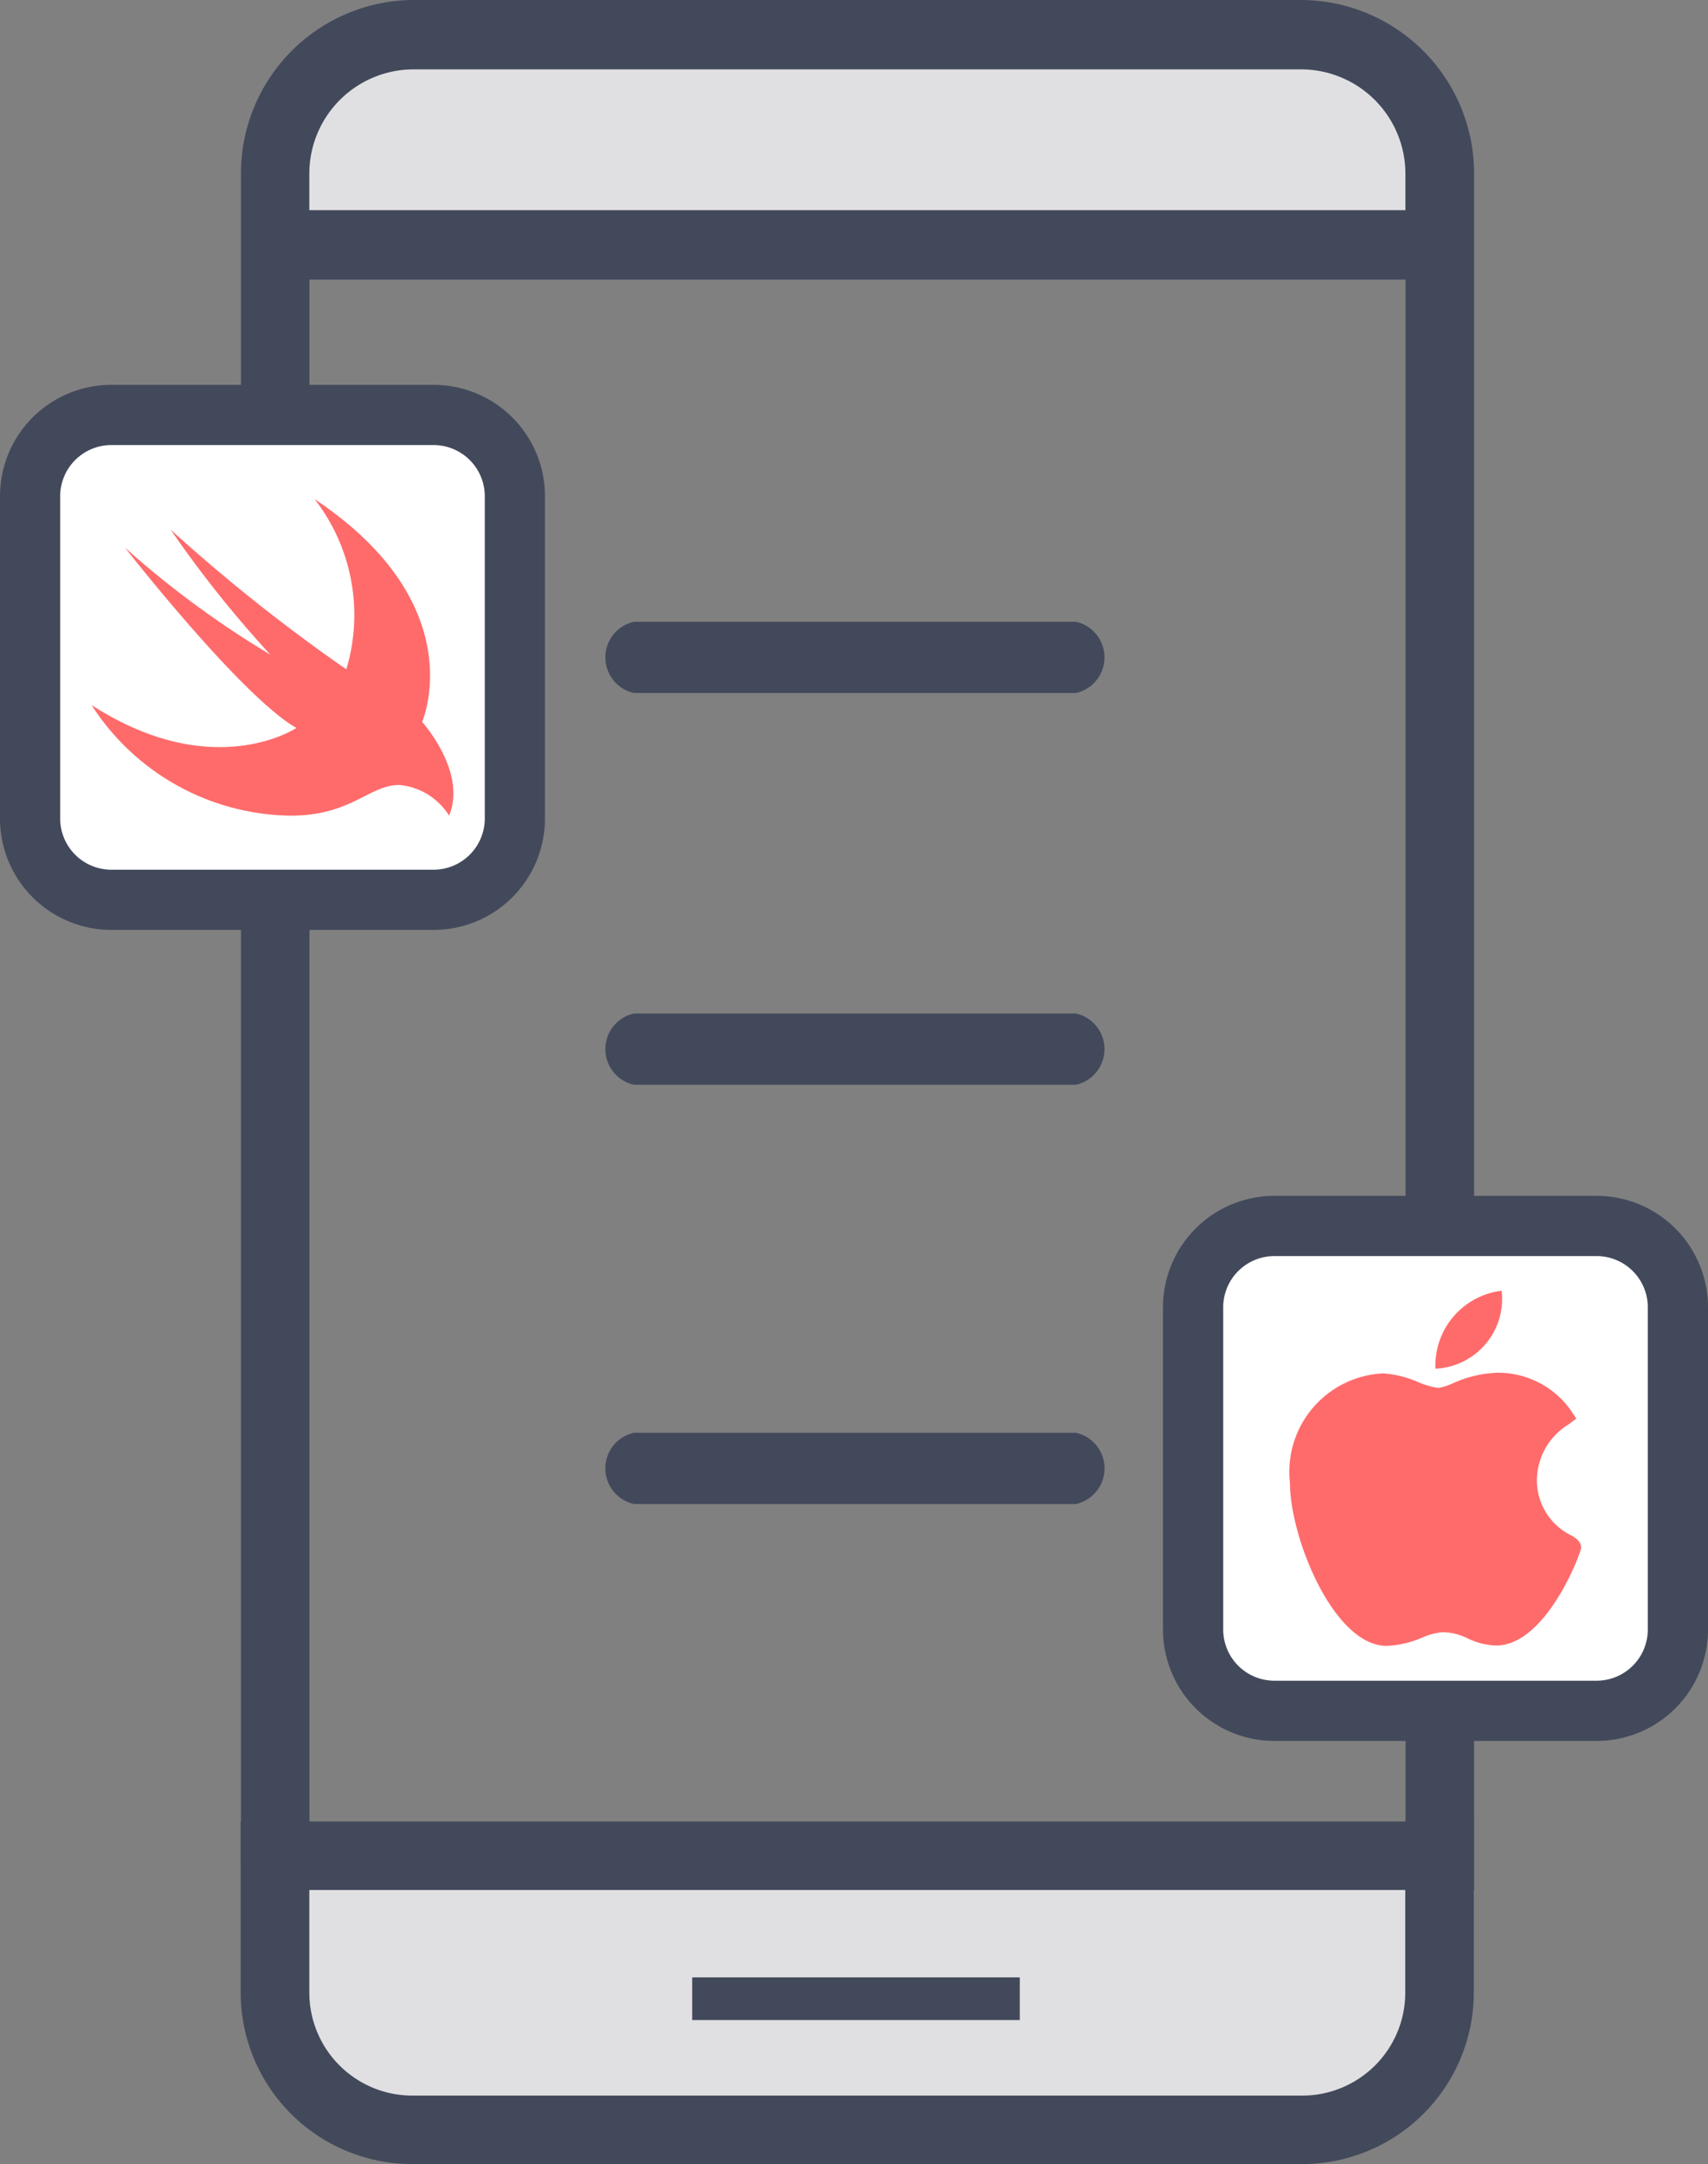
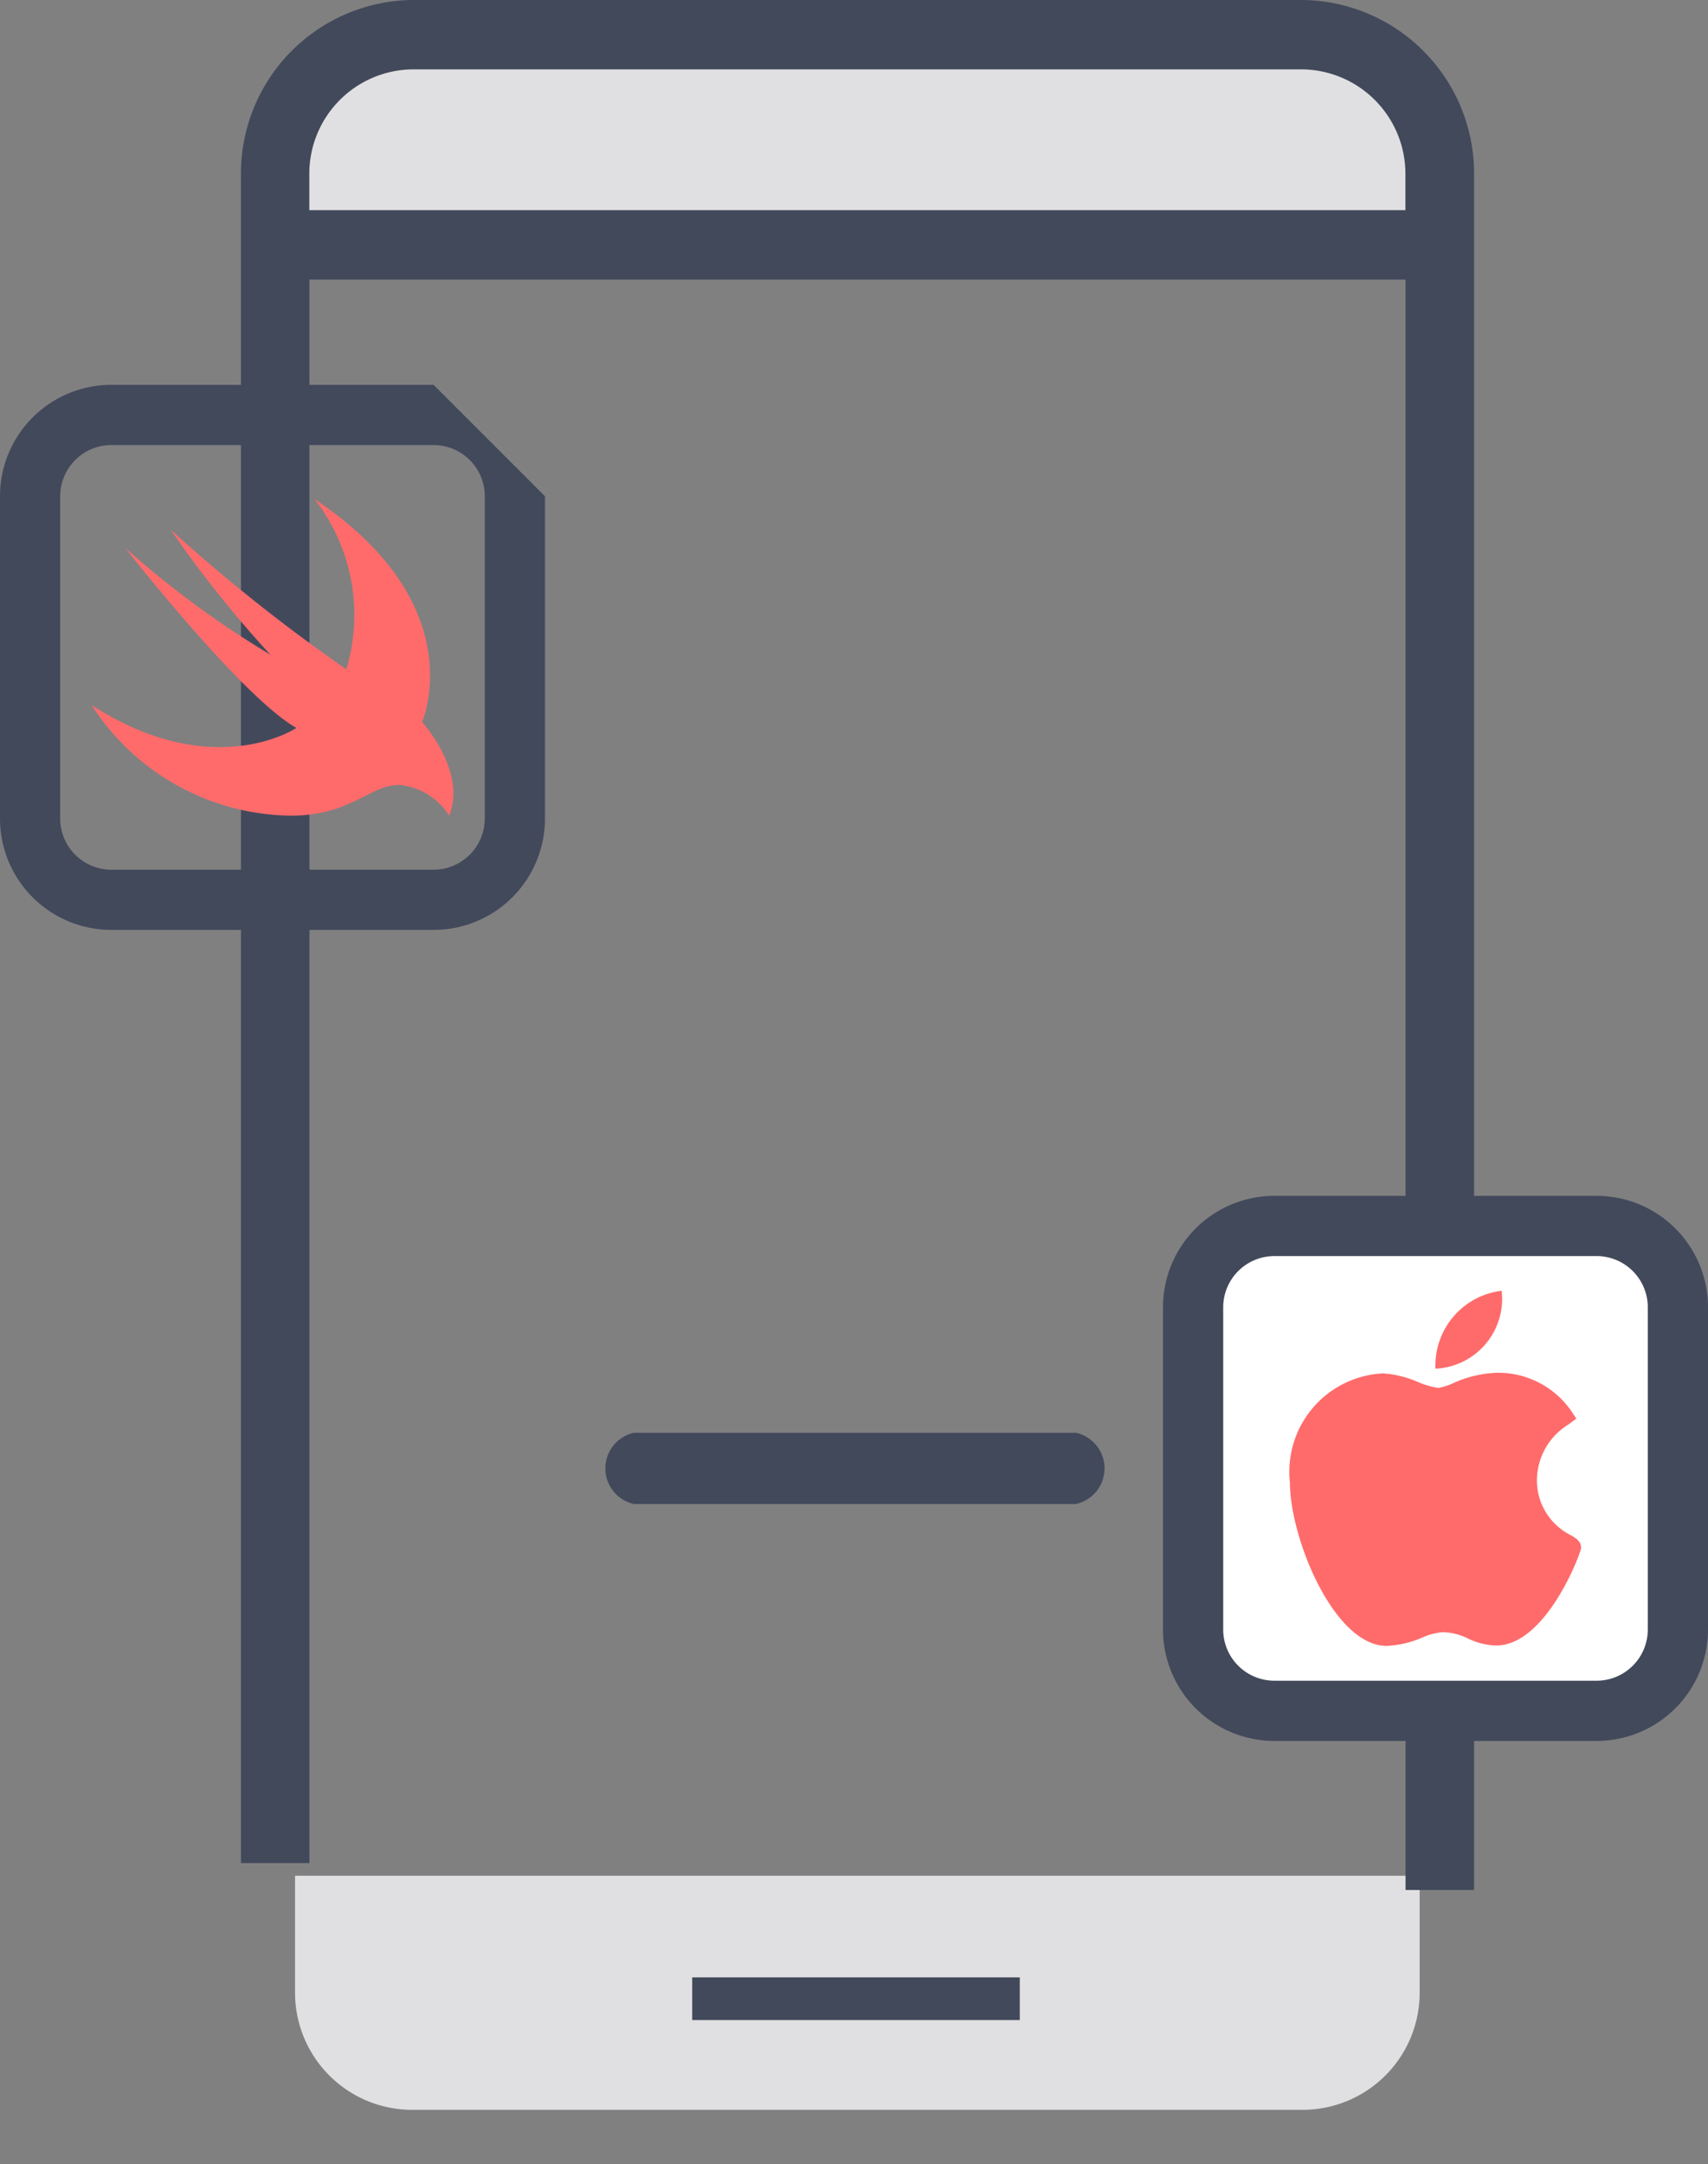
<svg xmlns="http://www.w3.org/2000/svg" width="47.968" height="60.768" viewBox="0 0 47.968 60.768">
  <rect x="0" y="0" width="47.968" height="60.768" fill="#808080" stroke="none" />
  <g id="swift-ios-app-development" transform="translate(-295.541 -269.035)">
    <g id="Path_1978" data-name="Path 1978">
      <path id="Path_7453" data-name="Path 7453" d="M303.827,324.993a3.29,3.29,0,0,0,3.286,3.287h25.012a3.289,3.289,0,0,0,3.286-3.287v-3.286H303.827Z" fill="#e0e0e2" />
    </g>
    <g id="Path_1979" data-name="Path 1979">
      <path id="Path_7454" data-name="Path 7454" d="M307.113,270.56a3.29,3.29,0,0,0-3.286,3.285v1.363h31.584v-1.363a3.289,3.289,0,0,0-3.286-3.285Z" fill="#e0e0e2" />
    </g>
    <path id="Path_7455" data-name="Path 7455" d="M332.125,269.035H307.108a4.872,4.872,0,0,0-4.8,4.909v47.407h1.924V276.885h30.783v45.222h1.925V273.948A4.875,4.875,0,0,0,332.125,269.035Zm2.886,4.909v.993H304.228v-1a2.931,2.931,0,0,1,2.888-2.954h25A2.934,2.934,0,0,1,335.011,273.944Z" fill="#42495b" />
-     <path id="Path_7456" data-name="Path 7456" d="M302.3,320.183v4.811a4.821,4.821,0,0,0,4.809,4.809h25.012a4.824,4.824,0,0,0,4.811-4.81v-4.81Zm32.707,1.924v2.886a2.893,2.893,0,0,1-2.886,2.887H307.114a2.893,2.893,0,0,1-2.886-2.887v-2.886Z" fill="#42495b" />
    <g id="Rectangle_576" data-name="Rectangle 576">
      <rect id="Rectangle_3578" data-name="Rectangle 3578" width="9.2" height="1.199" transform="translate(314.981 324.56)" fill="#42495b" />
    </g>
    <g id="Group_8972" data-name="Group 8972">
      <g id="Group_8970" data-name="Group 8970">
        <rect id="Rectangle_3579" data-name="Rectangle 3579" width="13.616" height="13.615" rx="2.283" transform="translate(329.048 303.46)" fill="#fff" />
      </g>
      <g id="Group_8971" data-name="Group 8971">
        <path id="Path_7457" data-name="Path 7457" d="M340.381,304.306a1.438,1.438,0,0,1,1.437,1.437v9.05a1.438,1.438,0,0,1-1.437,1.437h-9.05a1.438,1.438,0,0,1-1.437-1.437v-9.05a1.439,1.439,0,0,1,1.437-1.437h9.05m0-1.691h-9.05a3.129,3.129,0,0,0-3.128,3.128v9.05a3.129,3.129,0,0,0,3.128,3.128h9.05a3.129,3.129,0,0,0,3.128-3.128v-9.05a3.129,3.129,0,0,0-3.128-3.128Z" fill="#42495b" />
      </g>
    </g>
    <g id="Group_8975" data-name="Group 8975">
      <g id="Group_8973" data-name="Group 8973">
-         <path id="Rectangle_3580" data-name="Rectangle 3580" d="M2.283,0h9.05a2.283,2.283,0,0,1,2.283,2.283v9.05a2.282,2.282,0,0,1-2.282,2.282H2.282A2.282,2.282,0,0,1,0,11.333V2.283A2.283,2.283,0,0,1,2.283,0Z" transform="translate(296.386 280.687)" fill="#fff" />
-       </g>
+         </g>
      <g id="Group_8974" data-name="Group 8974">
-         <path id="Path_7458" data-name="Path 7458" d="M307.718,281.532a1.44,1.44,0,0,1,1.438,1.438v9.049a1.44,1.44,0,0,1-1.438,1.438h-9.05a1.439,1.439,0,0,1-1.437-1.438V282.97a1.439,1.439,0,0,1,1.437-1.438h9.05m0-1.69h-9.05a3.127,3.127,0,0,0-3.127,3.128v9.049a3.127,3.127,0,0,0,3.127,3.128h9.05a3.127,3.127,0,0,0,3.128-3.128V282.97a3.127,3.127,0,0,0-3.128-3.128Z" fill="#42495b" />
+         <path id="Path_7458" data-name="Path 7458" d="M307.718,281.532a1.44,1.44,0,0,1,1.438,1.438v9.049a1.44,1.44,0,0,1-1.438,1.438h-9.05a1.439,1.439,0,0,1-1.437-1.438V282.97a1.439,1.439,0,0,1,1.437-1.438h9.05m0-1.69h-9.05a3.127,3.127,0,0,0-3.127,3.128v9.049a3.127,3.127,0,0,0,3.127,3.128h9.05a3.127,3.127,0,0,0,3.128-3.128V282.97Z" fill="#42495b" />
      </g>
    </g>
    <g id="company">
      <g id="Path_2023" data-name="Path 2023">
        <path id="Path_7459" data-name="Path 7459" d="M334.479,315.252c-1.484-.009-2.711-3.038-2.711-4.58a2.766,2.766,0,0,1,2.616-3.072,3,3,0,0,1,.989.246,2.223,2.223,0,0,0,.564.163,1.728,1.728,0,0,0,.409-.131,3.262,3.262,0,0,1,1.22-.295h0a2.5,2.5,0,0,1,2.092,1.057l.153.23-.22.164a1.85,1.85,0,0,0-.886,1.524,1.717,1.717,0,0,0,.96,1.59c.137.082.28.168.28.355,0,.122-.973,2.738-2.385,2.738a1.923,1.923,0,0,1-.8-.2,1.626,1.626,0,0,0-.717-.173,1.837,1.837,0,0,0-.567.154,2.791,2.791,0,0,1-.981.229Z" fill="#ff6b6b" />
      </g>
      <g id="Path_2024" data-name="Path 2024">
        <path id="Path_7460" data-name="Path 7460" d="M337.714,305.28a1.963,1.963,0,0,1-1.721,2.177c-.046.005-.092.009-.138.011A2.113,2.113,0,0,1,337.714,305.28Z" fill="#ff6b6b" />
      </g>
    </g>
    <g id="Group_8976" data-name="Group 8976">
-       <path id="Path_7461" data-name="Path 7461" d="M327.2,288.495H314.782a1.025,1.025,0,0,1,0-2H327.2a1.025,1.025,0,0,1,0,2Z" transform="translate(-1.44)" fill="#42495b" />
-       <path id="Path_7463" data-name="Path 7463" d="M327.2,288.495H314.782a1.025,1.025,0,0,1,0-2H327.2a1.025,1.025,0,0,1,0,2Z" transform="translate(-1.44 11)" fill="#42495b" />
-     </g>
+       </g>
    <g id="Group_8977" data-name="Group 8977">
      <path id="Path_7462" data-name="Path 7462" d="M319.448,311.268H307.03a1.025,1.025,0,0,1,0-2h12.419a1.025,1.025,0,0,1,0,2Z" transform="translate(6.312)" fill="#42495b" />
    </g>
    <path id="swift" d="M304.375,283.049c4.467,2.981,3.02,6.257,3.02,6.257s1.269,1.4.759,2.633a1.848,1.848,0,0,0-1.4-.862c-.845,0-1.344.862-3.05.862a6.743,6.743,0,0,1-5.592-3.107c3.418,2.21,5.753.644,5.753.644-1.543-.875-4.816-5.065-4.816-5.065a26.6,26.6,0,0,0,4.085,3.007,31.551,31.551,0,0,1-2.8-3.51,48.375,48.375,0,0,0,4.933,3.922A5.3,5.3,0,0,0,304.375,283.049Z" fill="#ff6b6b" />
  </g>
</svg>